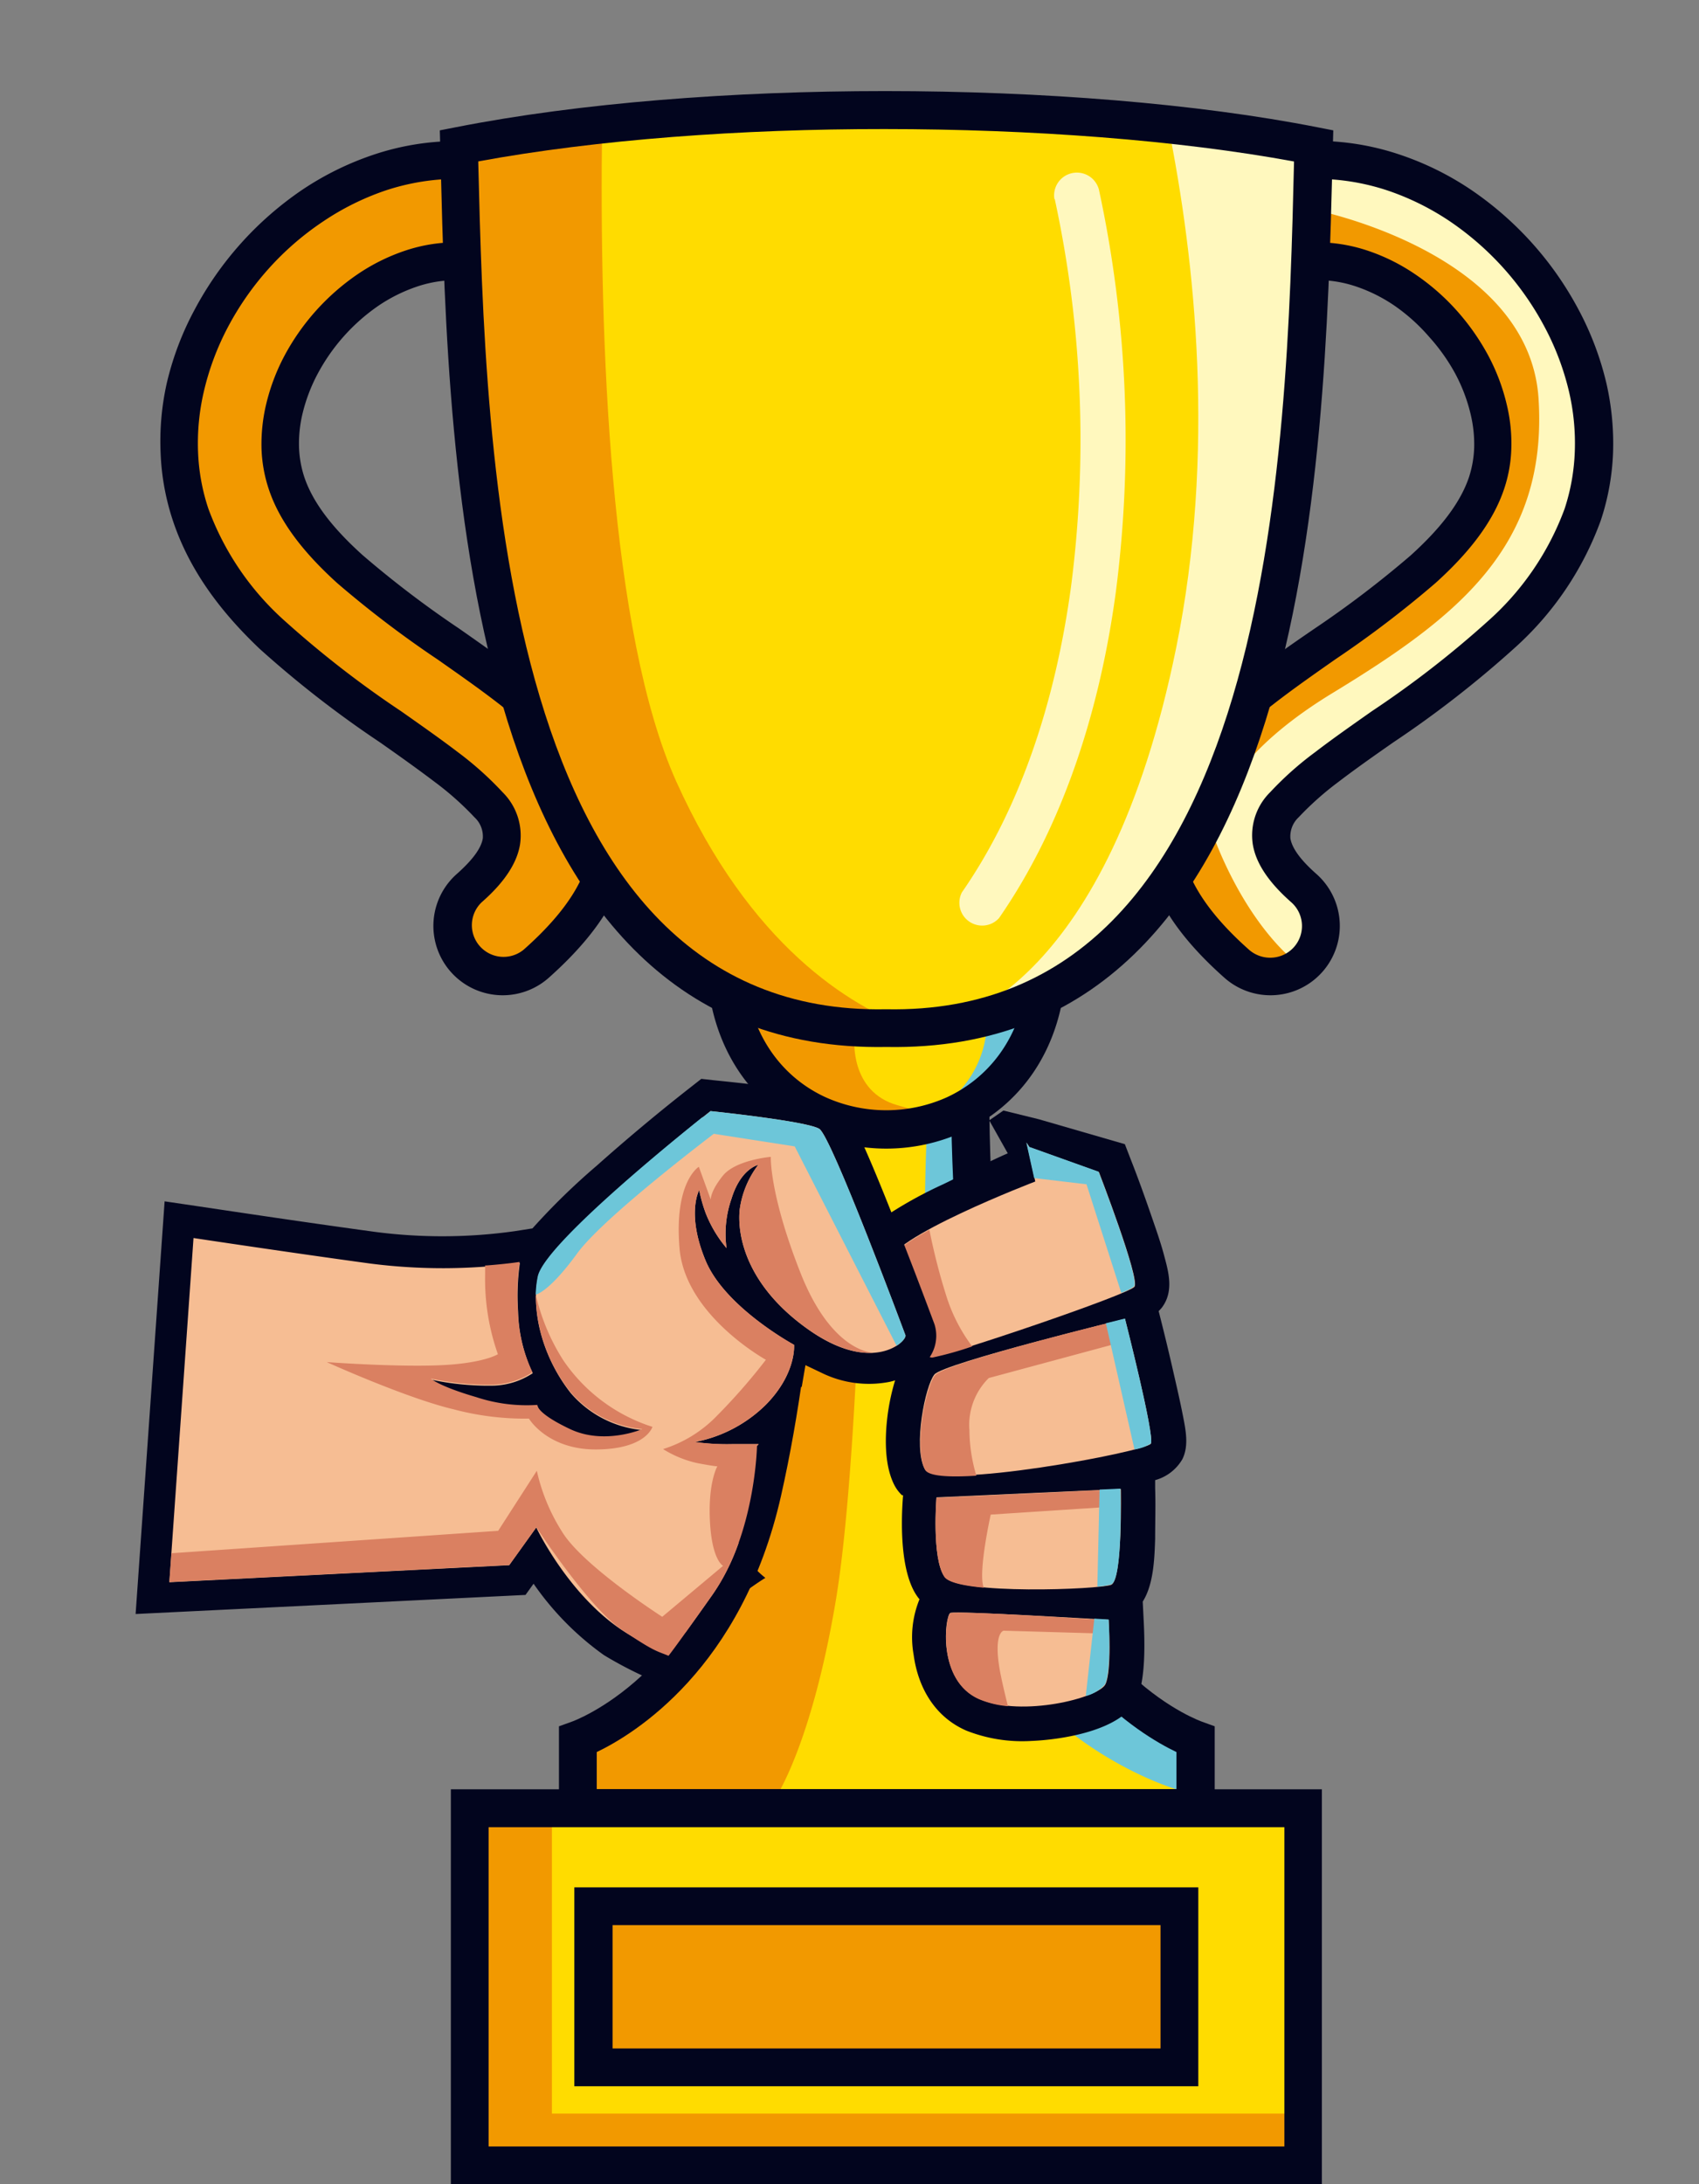
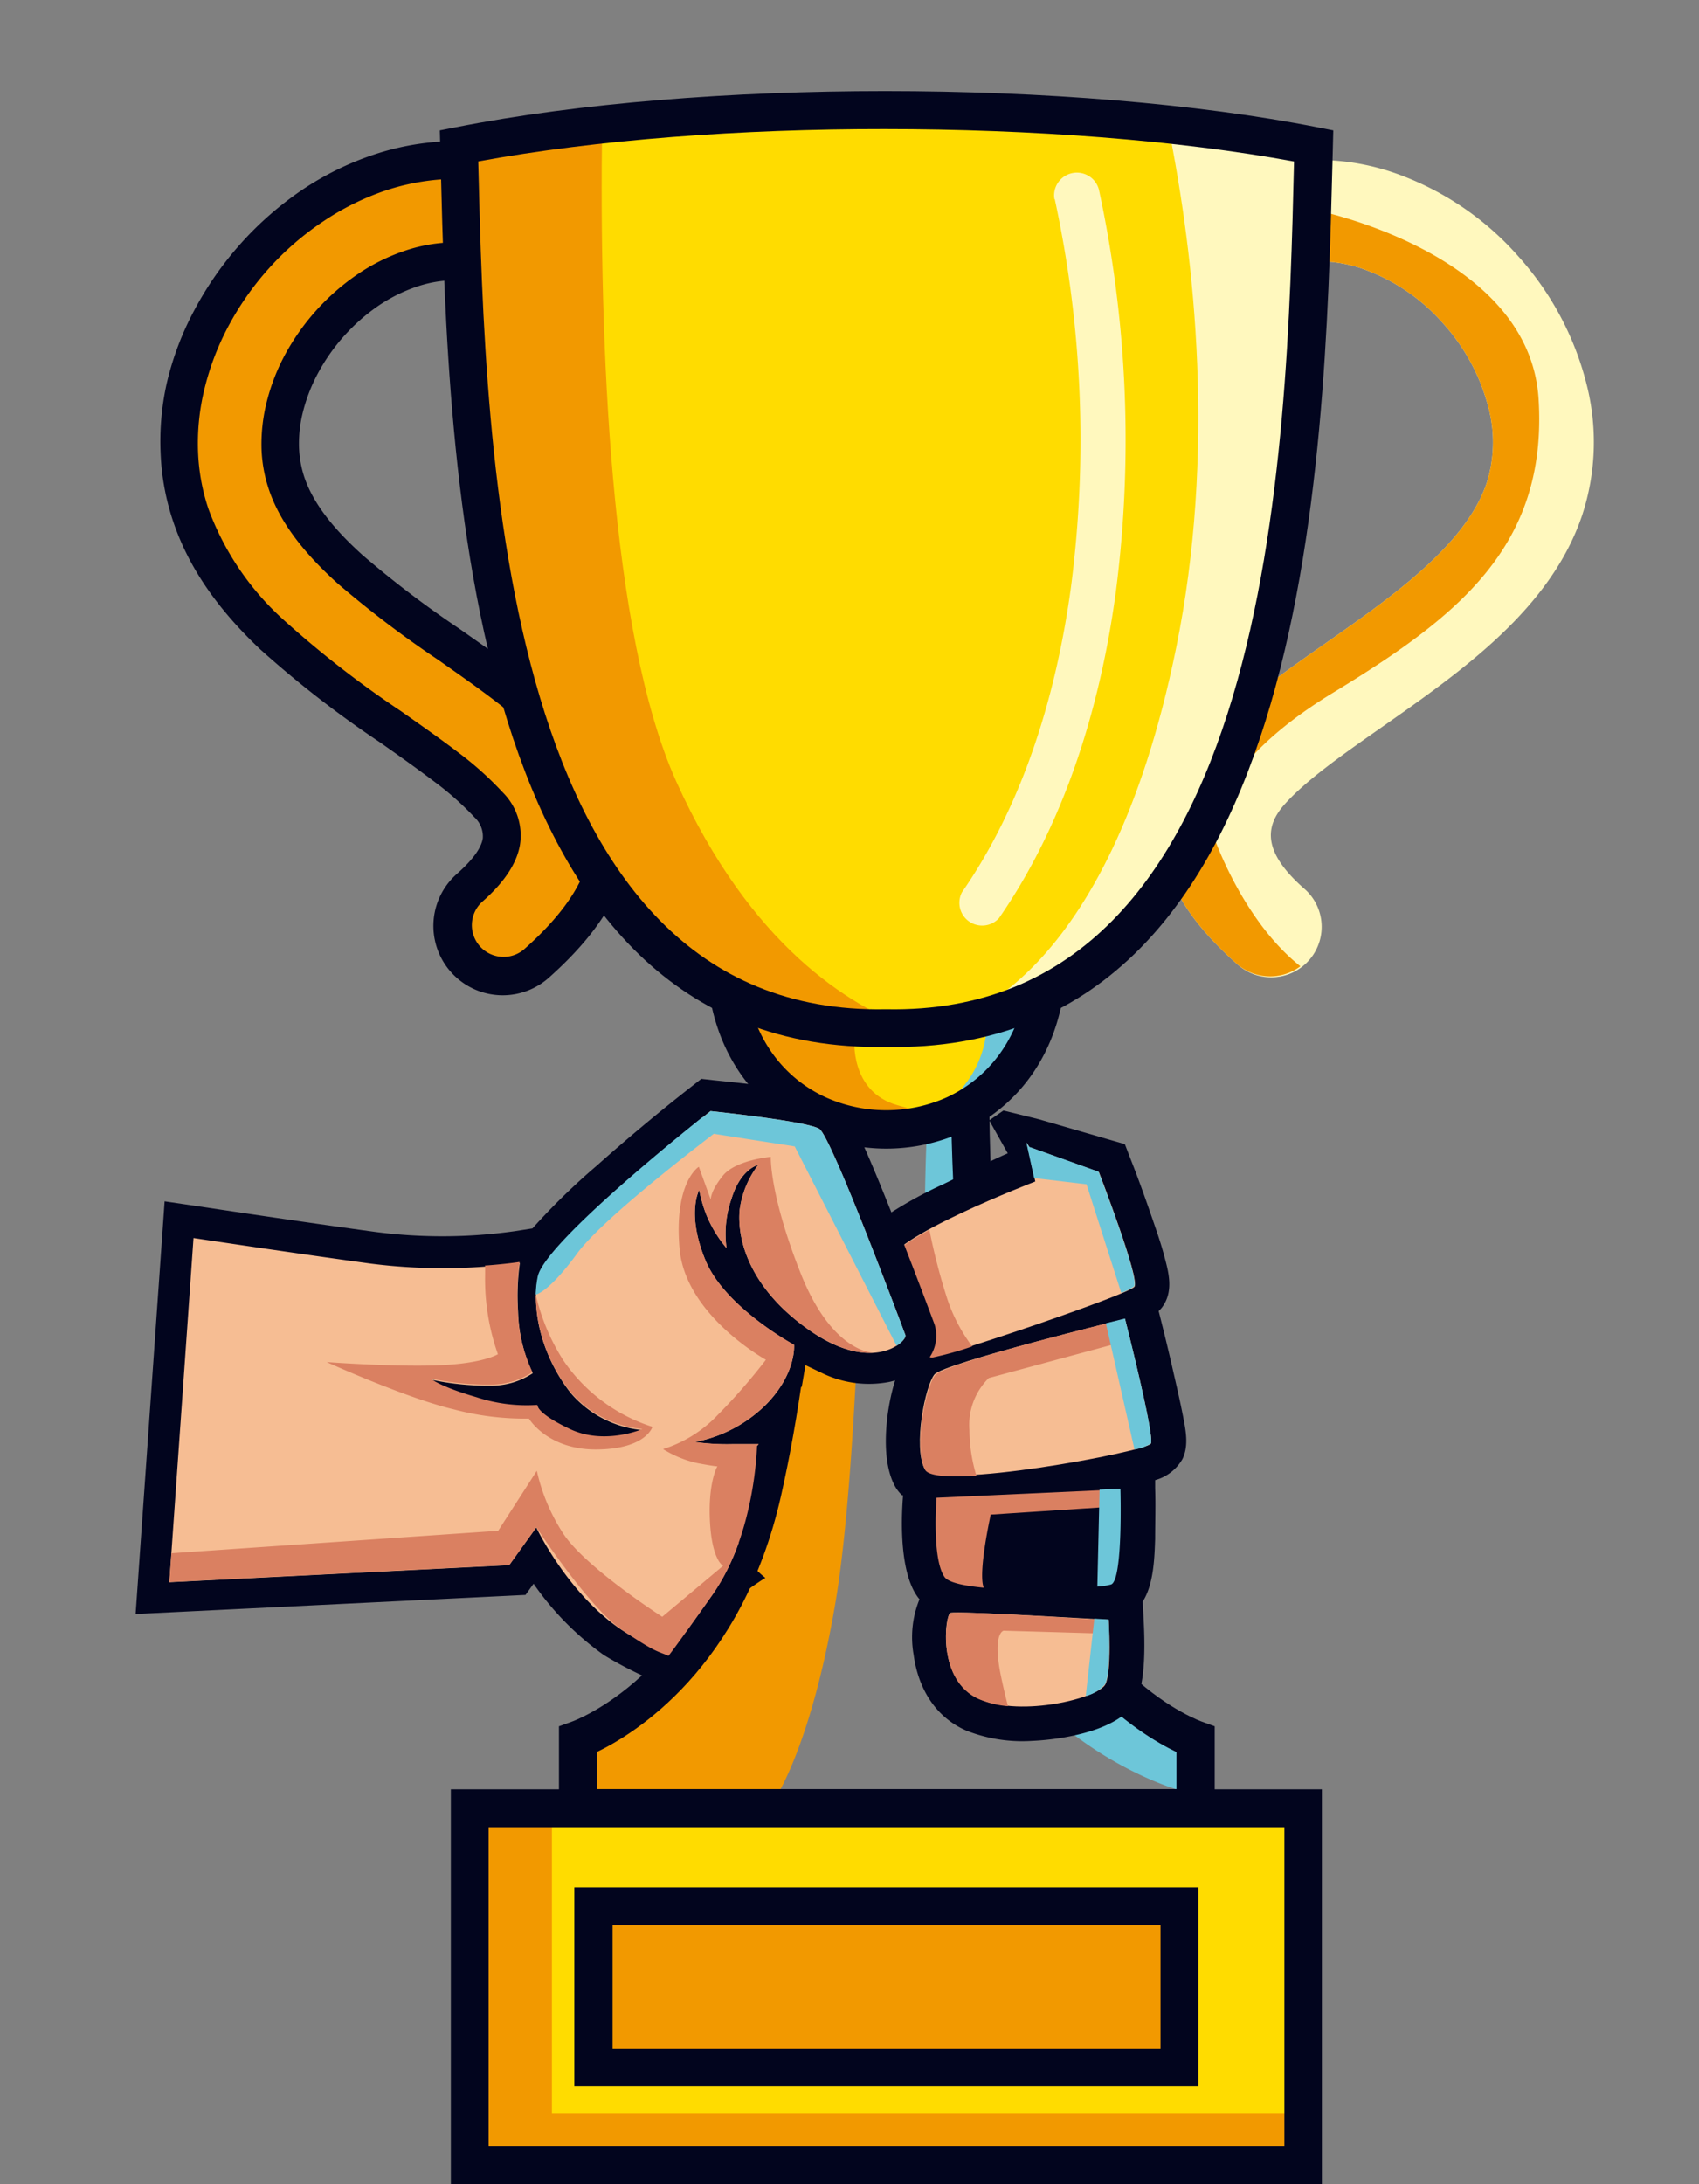
<svg xmlns="http://www.w3.org/2000/svg" id="圖層_1" data-name="圖層 1" viewBox="0 0 183.41 235.75">
  <rect x="0" y="0" width="183.41" height="235.75" fill="#808080" stroke="none" />
  <defs>
    <style>.cls-1{fill:#f29900;}.cls-2{fill:#02051e;}.cls-3{fill:#fff8be;}.cls-4{fill:#ffdc00;}.cls-5{fill:#6dc6d9;}.cls-6{fill:#f6bd93;}.cls-7{fill:#da8061;}.cls-8{fill:#070a05;}.cls-9{fill:#040000;}.cls-10{fill:#333437;}</style>
  </defs>
  <title>pt3-award</title>
  <path class="cls-1" d="M54.79,17.9a5.46,5.46,0,1,1-2.44,10.64,14.79,14.79,0,0,0-8,.46,20.74,20.74,0,0,0-8.73,5.92,21.4,21.4,0,0,0-4.95,9.34,14.51,14.51,0,0,0,.25,7.85c2.25,6.72,10.23,12.31,17.48,17.39,4.8,3.36,9.32,6.53,12.51,10.13,6.46,7.29,7.68,14.9-3,24.38a5.45,5.45,0,1,1-7.22-8.16c4.36-3.87,4.2-6.59,2.07-9-2.34-2.64-6.34-5.44-10.58-8.41C33.49,72.37,24,65.69,20.57,55.57A25.34,25.34,0,0,1,20,41.82a32.59,32.59,0,0,1,7.48-14.17,31.63,31.63,0,0,1,13.39-9,25.48,25.48,0,0,1,13.91-.76" />
  <path class="cls-2" d="M56.9,24h0a3.43,3.43,0,0,0-2.57-4.11A23.06,23.06,0,0,0,48,19.34a24.73,24.73,0,0,0-6.44,1.24,28.36,28.36,0,0,0-6.66,3.31A31,31,0,0,0,29,29a31.49,31.49,0,0,0-4.41,6.33A28.87,28.87,0,0,0,22,42.28a24.53,24.53,0,0,0-.62,6.49,21.85,21.85,0,0,0,1.12,6.15,30.2,30.2,0,0,0,8.28,12.13,109.62,109.62,0,0,0,12.53,9.72c2.16,1.52,4.27,3,6.09,4.39a35.61,35.61,0,0,1,4.86,4.35,6.57,6.57,0,0,1,1.88,5.62c-.31,1.92-1.57,4-4.13,6.24a3.42,3.42,0,0,0,4.53,5.12c4.9-4.34,7.06-8.14,7.25-11.61s-1.53-6.65-4.42-9.9c-3-3.42-7.45-6.52-12.14-9.81a113.93,113.93,0,0,1-10.82-8.23C33,59.85,30.23,56.5,29,52.75a15.36,15.36,0,0,1-.77-4.36,18.65,18.65,0,0,1,.46-4.58,22,22,0,0,1,2-5.38,24.82,24.82,0,0,1,7.87-8.8,21,21,0,0,1,5.13-2.56,17.3,17.3,0,0,1,4.57-.89,15.88,15.88,0,0,1,4.53.38A3.43,3.43,0,0,0,56.9,24m-1.66-8.08a7.5,7.5,0,1,1-3.35,14.62,11.86,11.86,0,0,0-3.4-.28,13.08,13.08,0,0,0-3.5.68A17.25,17.25,0,0,0,40.85,33a20.82,20.82,0,0,0-6.55,7.33,18.16,18.16,0,0,0-1.66,4.39,13.88,13.88,0,0,0-.36,3.54,11.56,11.56,0,0,0,.56,3.2c1,3,3.35,5.79,6.3,8.45a109.77,109.77,0,0,0,10.42,7.93c4.9,3.43,9.51,6.67,12.86,10.44,3.57,4,5.7,8.22,5.44,12.83S65,100.4,59.23,105.54a7.48,7.48,0,1,1-9.92-11.21c1.8-1.6,2.65-2.84,2.81-3.85a2.81,2.81,0,0,0-.91-2.28,32.27,32.27,0,0,0-4.3-3.82C45.09,83,43.07,81.56,41,80.11A113.87,113.87,0,0,1,28,70c-4.1-3.9-7.52-8.36-9.33-13.79a26.23,26.23,0,0,1-1.33-7.28A28.7,28.7,0,0,1,18,41.37a32.1,32.1,0,0,1,3-7.93A36.17,36.17,0,0,1,32.59,20.51a32.18,32.18,0,0,1,7.64-3.78,28.23,28.23,0,0,1,7.52-1.46A27,27,0,0,1,55.24,15.91Z" />
  <path class="cls-3" d="M136.62,17.9a5.46,5.46,0,1,0,2.44,10.64,14.76,14.76,0,0,1,8,.46,20.77,20.77,0,0,1,8.74,5.92,21.51,21.51,0,0,1,4.95,9.34,14.61,14.61,0,0,1-.25,7.85C158.24,58.83,150.26,64.42,143,69.5c-4.79,3.36-9.31,6.53-12.5,10.13-6.46,7.29-7.68,14.9,3,24.38a5.45,5.45,0,1,0,7.22-8.16c-4.36-3.87-4.21-6.59-2.08-9,2.34-2.64,6.35-5.44,10.59-8.41,8.66-6.07,18.19-12.75,21.58-22.87a25.25,25.25,0,0,0,.55-13.75,32.47,32.47,0,0,0-7.47-14.17,31.75,31.75,0,0,0-13.39-9,25.49,25.49,0,0,0-13.91-.76" />
  <path class="cls-1" d="M132.38,23.1a5.14,5.14,0,0,0,.14,1.34,5.46,5.46,0,0,0,6.54,4.1,14.76,14.76,0,0,1,8,.46,20.77,20.77,0,0,1,8.74,5.92,21.51,21.51,0,0,1,4.95,9.34,14.61,14.61,0,0,1-.25,7.85C158.24,58.83,150.26,64.42,143,69.5c-4.79,3.36-9.31,6.53-12.5,10.13-6.46,7.29-7.68,14.9,3,24.38a5.43,5.43,0,0,0,6.88.28C134,99.24,130.92,90,130.92,90s-.54-7,12.93-15.2S167.09,59,166.09,43.05,141.67,22.6,141.67,22.6s-4.18.18-9.29.5" />
-   <path class="cls-2" d="M130.53,24.89h0a7.51,7.51,0,0,1,5.64-9,26.88,26.88,0,0,1,7.48-.64,28.15,28.15,0,0,1,7.52,1.46,31.81,31.81,0,0,1,7.64,3.78,36.08,36.08,0,0,1,11.6,12.93,32.92,32.92,0,0,1,3,7.93,29.13,29.13,0,0,1,.72,7.56,26.23,26.23,0,0,1-1.33,7.28A34.09,34.09,0,0,1,163.43,70a113.77,113.77,0,0,1-13,10.11c-2.08,1.45-4.1,2.87-5.93,4.27a32.92,32.92,0,0,0-4.3,3.82,2.83,2.83,0,0,0-.9,2.28c.16,1,1,2.25,2.81,3.85a7.48,7.48,0,1,1-9.92,11.21c-5.8-5.14-8.38-9.89-8.63-14.43s1.86-8.8,5.43-12.83a44.5,44.5,0,0,1,5.93-5.4c2.15-1.69,4.51-3.34,6.94-5a111.05,111.05,0,0,0,10.42-7.93c2.94-2.66,5.3-5.47,6.3-8.45a11.56,11.56,0,0,0,.56-3.2,13.89,13.89,0,0,0-.37-3.54,18.13,18.13,0,0,0-1.65-4.39,20.6,20.6,0,0,0-2.83-4A20,20,0,0,0,150.55,33a17,17,0,0,0-4.13-2.07,13.15,13.15,0,0,0-3.5-.68,12,12,0,0,0-3.41.28,7.5,7.5,0,0,1-9-5.64m6.55-5A3.42,3.42,0,0,0,136,26.12a3.39,3.39,0,0,0,2.58.44,15.92,15.92,0,0,1,4.54-.38,17.38,17.38,0,0,1,4.57.89,20.8,20.8,0,0,1,5.12,2.56,24.25,24.25,0,0,1,4.48,3.93,25.22,25.22,0,0,1,3.4,4.87,21.92,21.92,0,0,1,2,5.38,17.73,17.73,0,0,1,.46,4.58,15,15,0,0,1-.77,4.36c-1.25,3.75-4,7.1-7.43,10.19a115.07,115.07,0,0,1-10.81,8.23c-2.37,1.66-4.67,3.27-6.77,4.91A40.38,40.38,0,0,0,132,81c-2.88,3.25-4.6,6.52-4.42,9.9s2.36,7.27,7.26,11.61a3.45,3.45,0,0,0,2.48.85,3.42,3.42,0,0,0,2.05-6c-2.57-2.27-3.82-4.32-4.13-6.24a6.54,6.54,0,0,1,1.88-5.62A35,35,0,0,1,142,81.16c1.82-1.4,3.92-2.87,6.08-4.39a107.9,107.9,0,0,0,12.53-9.72,30.13,30.13,0,0,0,8.29-12.13A22.21,22.21,0,0,0,170,48.77a24.53,24.53,0,0,0-.62-6.49,28.9,28.9,0,0,0-2.61-6.94,31.75,31.75,0,0,0-10.25-11.45,28.23,28.23,0,0,0-6.67-3.31,24.65,24.65,0,0,0-6.43-1.24A23.06,23.06,0,0,0,137.08,19.88Z" />
-   <path class="cls-4" d="M86.7,116.37s.49,23.1-4.37,44.62-19.95,26.75-19.95,26.75v7.42H129v-7.42s-15.08-5.22-19.94-26.75-4.38-44.62-4.38-44.62l-9,.24Z" />
  <path class="cls-5" d="M129,192.33v-4.59s-15.08-5.22-19.94-26.75-4.38-44.62-4.38-44.62h0a11.3,11.3,0,0,1-1.09,1.4c-3.14,3.52-3.52,4-3.52,4s-1.93,37.32,5,52.18S127,193.12,127,193.12Z" />
  <path class="cls-1" d="M86.7,116.37s.49,23.1-4.37,44.62-19.95,26.75-19.95,26.75v7.42H73.21L83.74,194s3.85-5.67,6.46-21.1,3.07-50.76,3.07-50.76l8.85-1.37s0,0-5.22-1.46a5.93,5.93,0,0,1-3.66-2.74Z" />
  <path class="cls-2" d="M80.34,160.55h0c4.81-21.29,4.33-44.08,4.33-44.15l0-2.12,11.07.3,11.07-.3,0,2.12c0,.07-.49,22.86,4.33,44.15,4.61,20.42,18.6,25.27,18.64,25.28l1.35.49v10.89H60.34V186.32l1.36-.49s14-4.86,18.64-25.28m8.41-42.09c0,6.21-.4,25.11-4.44,43-4.22,18.66-15.9,25.73-19.89,27.64v4H127v-4c-4-1.91-15.67-9-19.89-27.64-4-17.87-4.42-36.77-4.44-43l-6.9.18h-.1Z" />
  <polygon class="cls-4" points="50.71 195.16 95.7 195.16 140.7 195.16 140.7 233.71 95.7 233.71 50.71 233.71 50.71 195.16" />
  <polygon class="cls-1" points="50.71 195.16 59.58 195.16 59.58 228.12 140.7 228.12 140.7 233.71 95.7 233.71 50.71 233.71 50.71 195.16" />
  <path class="cls-2" d="M95.7,197.21H52.75v34.46h85.9V197.21Zm-45-4.09h92v42.63H48.67V193.12Z" />
  <polygon class="cls-1" points="64.09 205.74 95.7 205.74 127.32 205.74 127.32 223.13 95.7 223.13 64.09 223.13 64.09 205.74" />
  <path class="cls-2" d="M95.7,207.78H66.13v13.31h59.15V207.78ZM64.09,203.7h65.27v21.47H62V203.7Z" />
  <path class="cls-4" d="M78.32,104.21c1,23.62,33.8,23.62,34.77,0L95.7,104Z" />
  <path class="cls-5" d="M100.49,121.28c6.6-1.83,12.21-7.52,12.6-17.07l-1.43,0c-5.92,6.07-10.93,6.57-10.93,6.57l5.81-.39a11.19,11.19,0,0,1-3,7.4c-1.76,2-2.65,3-3.1,3.51" />
  <path class="cls-1" d="M78.32,104.21c.46,11.34,8.26,17.23,16.36,17.68l7.42-1.14h0s-.54-.14-5.21-1.46c-5.21-1.47-4.65-7.21-4.65-7.21l12.26.21s-8.32-.14-17.53-8.17Z" />
  <path class="cls-2" d="M87.43,122.17h0c-6-2.78-10.77-8.75-11.15-17.89l-.09-2.09,19.5-.2h0l19.49.2-.08,2.09c-.38,9.14-5.11,15.11-11.15,17.89a19.92,19.92,0,0,1-16.55,0m-6.89-16c.85,6.19,4.3,10.27,8.6,12.25a16,16,0,0,0,13.13,0c4.29-2,7.75-6.06,8.6-12.25l-15.17-.16Z" />
  <path class="cls-4" d="M49.55,15.74C50.35,47,51.1,111.8,95.7,111c44.61.85,45.35-63.92,46.15-95.21-25.29-5-65.2-5.33-92.3,0" />
  <path class="cls-3" d="M101,110.72c39.39-4.2,40.11-65,40.87-95-4.8-1-10.13-1.72-15.8-2.33,3,14.79,5.16,35.59.9,56.53-7.4,36.36-23.78,40.4-26,40.78" />
  <path class="cls-1" d="M49.55,15.74C50.35,47,51.1,111.8,95.7,111c.9,0,1.78,0,2.64,0C91.68,108.55,81,102.07,73,84.34c-7.18-16-8.32-47.41-8-70.9-5.45.59-10.66,1.36-15.46,2.3" />
  <path class="cls-2" d="M47.57,17.62h0l-.09-3.55,1.69-.33c13.44-2.65,30-3.91,46.36-3.91,16.93,0,33.72,1.35,46.71,3.91l1.69.33-.09,3.55C143,50.2,141.44,113.79,95.73,113h-.06c-45.7.8-47.29-62.79-48.1-95.37m4.06-.2v.11c.77,31.22,2.29,92.18,44,91.39h.06c41.74.79,43.26-60.17,44-91.39v-.11c-12.48-2.3-28.28-3.5-44.24-3.5C80.08,13.92,64.5,15.05,51.63,17.42Z" />
  <path class="cls-2" d="M97.37,161.38a4.14,4.14,0,0,1-.85-1.15c-1-2-1-4.79-.76-7a23.32,23.32,0,0,1,1.09-4.94,18.61,18.61,0,0,1-3-5.51,24.42,24.42,0,0,1-1.66-5.91c-.27-2.71,1.85-4.58,3.88-5.92a45.18,45.18,0,0,1,5.72-3.12c1.54-.74,5.41-2.68,7-3.35l-2-3.56,1.53-1.06,3.82.94,9.29,2.69.66,1.71c.79,2,1.55,4.13,2.27,6.22.49,1.42,1,2.87,1.37,4.32.49,1.8.94,3.76-.32,5.41q-.15.18-.33.36c.57,2.24,1.12,4.5,1.63,6.76.35,1.52.69,3,1,4.58s.63,3.22-.07,4.64a4.89,4.89,0,0,1-2.94,2.26l0,.86c.06,1.8,0,3.67,0,5.47-.07,2-.14,4.89-1.34,6.78l.09,1.8c.13,2.4.26,6.69-.77,8.79-1.63,3.33-8.06,4.32-11.35,4.45a16.41,16.41,0,0,1-7-1.11c-3.4-1.47-5.22-4.63-5.7-8.18a10.83,10.83,0,0,1,.63-6c-.09-.11-.18-.22-.26-.34-1.79-2.57-1.77-7.76-1.51-10.89" />
-   <path class="cls-6" d="M121.44,142.35h0s-19.58,4.78-20.57,6-2.3,7.76-1.06,10.17,24-1.86,24.43-2.71-2.8-13.49-2.8-13.49M121,160.71h0l-19.91.9s-.53,6.55.86,8.55,16.75,1.39,18,.89S121,160.71,121,160.71Zm-1.28,14.12h0s-16.57-1-17.13-.75-1.5,7.29,3.13,9.29,12.89-.12,13.61-1.58S119.68,174.83,119.68,174.83Zm-8.89-51.49.31.48,7.49,2.68s4.46,11.55,3.84,12.38-20.19,7.47-21.82,7.57-4.5-7.25-4.78-10,15.89-8.93,15.89-8.93Z" />
+   <path class="cls-6" d="M121.44,142.35h0s-19.58,4.78-20.57,6-2.3,7.76-1.06,10.17,24-1.86,24.43-2.71-2.8-13.49-2.8-13.49M121,160.71h0l-19.91.9S121,160.71,121,160.71Zm-1.28,14.12h0s-16.57-1-17.13-.75-1.5,7.29,3.13,9.29,12.89-.12,13.61-1.58S119.68,174.83,119.68,174.83Zm-8.89-51.49.31.48,7.49,2.68s4.46,11.55,3.84,12.38-20.19,7.47-21.82,7.57-4.5-7.25-4.78-10,15.89-8.93,15.89-8.93Z" />
  <path class="cls-7" d="M118.73,174.78h0l0,1.52-10.39-.3s-1.1.2-.43,4.15c.18,1,.51,2.46.9,4a10.23,10.23,0,0,1-3.08-.74c-4.63-2-3.69-9-3.13-9.29s12.65.48,16.18.7m.46-14h0l.13,1.84-12.42.81s-1.41,6.33-.75,7.89c-2.16-.2-3.82-.56-4.24-1.16-1.39-2-.86-8.55-.86-8.55Zm.64-18h0l.35,2.27-13.49,3.64a7.11,7.11,0,0,0-2.09,5.61,17.48,17.48,0,0,0,.75,4.93c-3,.19-5.19.06-5.54-.65-1.24-2.41.07-8.92,1.06-10.17C101.68,147.35,115.13,143.92,119.83,142.75Zm-14.93,2.5a35.89,35.89,0,0,1-4.29,1.2c-1.63.11-4.5-7.25-4.78-10-.1-1,1.87-2.37,4.45-3.78a66.73,66.73,0,0,0,1.9,7.36A18,18,0,0,0,104.9,145.25Z" />
  <path class="cls-5" d="M118.13,174.74h0l-.92,8.31a4.11,4.11,0,0,0,2.08-1.26c.71-1.45.39-7,.39-7l-1.55-.09m.57-13.93h0l-.24,10.47a7.23,7.23,0,0,0,1.49-.23c1.3-.49,1-10.34,1-10.34Zm.68-17.95h0l3.09,13.62a4.73,4.73,0,0,0,1.77-.64c.42-.85-2.8-13.49-2.8-13.49Zm-8.59-19.52.31.48,7.49,2.68s4.46,11.55,3.84,12.38a5.38,5.38,0,0,1-1.39.69l-3.75-11.71-5.65-.67Z" />
  <path class="cls-8" d="M96.16,136.44a8.28,8.28,0,1,1-8.28-8.34,8.32,8.32,0,0,1,8.28,8.34" />
  <path class="cls-9" d="M92.9,141.51h0a7.22,7.22,0,0,0,0-10.14,7.06,7.06,0,0,0-10,0,7.22,7.22,0,0,0,0,10.14,7.06,7.06,0,0,0,10,0m4.45-5.07a9.48,9.48,0,0,1-2.78,6.73,9.39,9.39,0,0,1-13.38,0,9.56,9.56,0,0,1,0-13.46,9.39,9.39,0,0,1,13.38,0A9.52,9.52,0,0,1,97.35,136.44Z" />
  <path class="cls-10" d="M91.85,136.44a4,4,0,1,1-4-4,4,4,0,0,1,4,4" />
  <path class="cls-9" d="M89.86,138.44h0a2.86,2.86,0,0,0,0-4,2.8,2.8,0,0,0-2-.83,2.76,2.76,0,0,0-2,.83,2.84,2.84,0,0,0,0,4,2.76,2.76,0,0,0,2,.83,2.8,2.8,0,0,0,2-.83m3.18-2a5.21,5.21,0,0,1-1.51,3.67,5.19,5.19,0,1,1,0-7.33A5.21,5.21,0,0,1,93,136.44Z" />
  <path class="cls-2" d="M86.55,149.68l-2.25.42v4A9.35,9.35,0,0,0,81.68,156a9.56,9.56,0,0,0,0,13.46,10.64,10.64,0,0,0,.94.84c-3.23,2-8.43,6.47-13.27,10.55a42.65,42.65,0,0,1-4.15-2.21,31.32,31.32,0,0,1-7.6-7.71l-.87,1.21L14.64,174.2l3.13-44.54,3.59.53c6.35.95,12.7,1.89,19.07,2.76a56,56,0,0,0,15.14-.07l1.91-.3a73,73,0,0,1,6.94-6.77c3.29-2.93,6.74-5.81,10.22-8.53l1.07-.84,1.34.15c2.87.3,11.13,1.08,13.22,2.44,1.44.92,2.5,3.58,3.18,5.12,1.08,2.45,2.08,4.95,3.07,7.44,1.5,3.76,2.94,7.54,4.36,11.34a4.13,4.13,0,0,1-1.53,4.59A7.93,7.93,0,0,1,96,149.15a11.6,11.6,0,0,1-7.35-1l-1.7-.81Z" />
  <path class="cls-6" d="M76.7,119.92s10.44,1.08,11.75,1.92,9.06,21.65,9.29,22.26-3.46,4.3-10.37-.53-7.79-10.33-7.52-13a10.25,10.25,0,0,1,2-4.84s-1.88.39-2.88,3.64a11.45,11.45,0,0,0-.54,5.34,13.43,13.43,0,0,1-2.26-3.8,16.2,16.2,0,0,1-.69-2.46s-1.42,2.54.69,7.61,9.55,9.09,9.55,9.09.28,3.11-3.07,6.49a14.88,14.88,0,0,1-7.63,4,25,25,0,0,0,4.06.23c1,0,2,0,2.82,0l-.18.18a9.56,9.56,0,0,0-2,10.51,23.44,23.44,0,0,1-2.84,5.6c-1.19,1.69-2.13,3-2.86,4-.88.64-1.77,1.3-2.65,2a24.26,24.26,0,0,1-4.27-2.25c-5.83-3.91-9.21-11.05-9.21-11.05l-2.92,4.07-36.69,1.84,2.61-37.15s10.67,1.61,19.12,2.76a61.45,61.45,0,0,0,16.11-.07,25.4,25.4,0,0,0-.19,5.26,16.42,16.42,0,0,0,1.58,6.64,8.09,8.09,0,0,1-4.15,1.34,29.26,29.26,0,0,1-6.83-.65s.92.84,4.91,2a17.32,17.32,0,0,0,6.6.84s-.19.85,3.53,2.61,7.8,0,7.8,0a11.6,11.6,0,0,1-7.76-4c-2.91-3.68-4.33-8.64-3.53-12.51S76.7,119.92,76.7,119.92" />
  <path class="cls-5" d="M57.83,139.77a11.31,11.31,0,0,1,.22-2c.7-3.35,14.14-14.29,17.76-17.18l3,.45s-13.42,10-16.51,14.25-4.48,4.44-4.48,4.44" />
  <path class="cls-7" d="M52.41,136.59h0c2.27-.17,3.68-.39,3.68-.39a25.4,25.4,0,0,0-.19,5.26,16.42,16.42,0,0,0,1.58,6.64,8.09,8.09,0,0,1-4.15,1.34,29.26,29.26,0,0,1-6.83-.65s.92.84,4.91,2a17.32,17.32,0,0,0,6.6.84s-.19.85,3.53,2.61,7.8,0,7.8,0a11.6,11.6,0,0,1-7.76-4,17.14,17.14,0,0,1-3.75-10.55,22.36,22.36,0,0,0,3,7.16A18.4,18.4,0,0,0,70.43,154s-.67,2.39-6,2.44-7.33-3.33-7.33-3.33a29.87,29.87,0,0,1-8.12-1c-5.1-1.2-13.71-5.1-13.71-5.1s7.1.53,12,.35,6.48-1.2,6.48-1.2a24.29,24.29,0,0,1-1.38-8.57c0-.35,0-.71,0-1.06M94.31,146c-1.71.11-4-.42-6.94-2.44-6.91-4.84-7.79-10.33-7.52-13a10.25,10.25,0,0,1,2-4.84s-1.88.39-2.88,3.64a11.45,11.45,0,0,0-.54,5.34,13.43,13.43,0,0,1-2.26-3.8,16.2,16.2,0,0,1-.69-2.46s-1.42,2.54.69,7.61,9.55,9.09,9.55,9.09.28,3.11-3.07,6.49a14.88,14.88,0,0,1-7.63,4,25,25,0,0,0,4.06.23c1,0,2,0,2.82,0l-.18.18s-.16,9.53-4.83,16.11c-2.64,3.74-4,5.63-4.72,6.56-1.39-.57-1.52-.44-5.06-2.82s-9.21-11.05-9.21-11.05l-2.92,4.07-36.69,1.84.22-3.11,35.27-2.42,4.17-6.48a20.59,20.59,0,0,0,2.75,6.62c2.27,3.68,10.79,9.14,10.79,9.14L78.06,169s-1.2-.57-1.42-4.79.8-5.95.8-5.95-.35,0-2.18-.35a11.77,11.77,0,0,1-3.68-1.51,13.85,13.85,0,0,0,5.86-3.64,64.28,64.28,0,0,0,5.24-6s-8.7-4.79-9.32-12,2.08-8.83,2.08-8.83l1.29,3.55s-.09-.84,1.29-2.57,5.19-2.05,5.19-2.05-.17,4,3.24,12.61C89.76,145.78,94,146,94.31,146Z" />
  <path class="cls-5" d="M76.7,119.92s10.44,1.08,11.75,1.92,9.06,21.65,9.29,22.26c.07.2-.25.7-.95,1.15l-11-21.52-11.58-1.8c1.52-1.24,2.5-2,2.5-2" />
  <path class="cls-3" d="M113.82,21.46a2.46,2.46,0,0,1,4.81-1,128.07,128.07,0,0,1,1.82,43.48c-1.74,12.84-5.72,25.22-12.61,35.16a2.46,2.46,0,0,1-4-2.79c6.43-9.26,10.14-20.9,11.78-33a123.13,123.13,0,0,0-1.75-41.79" />
</svg>